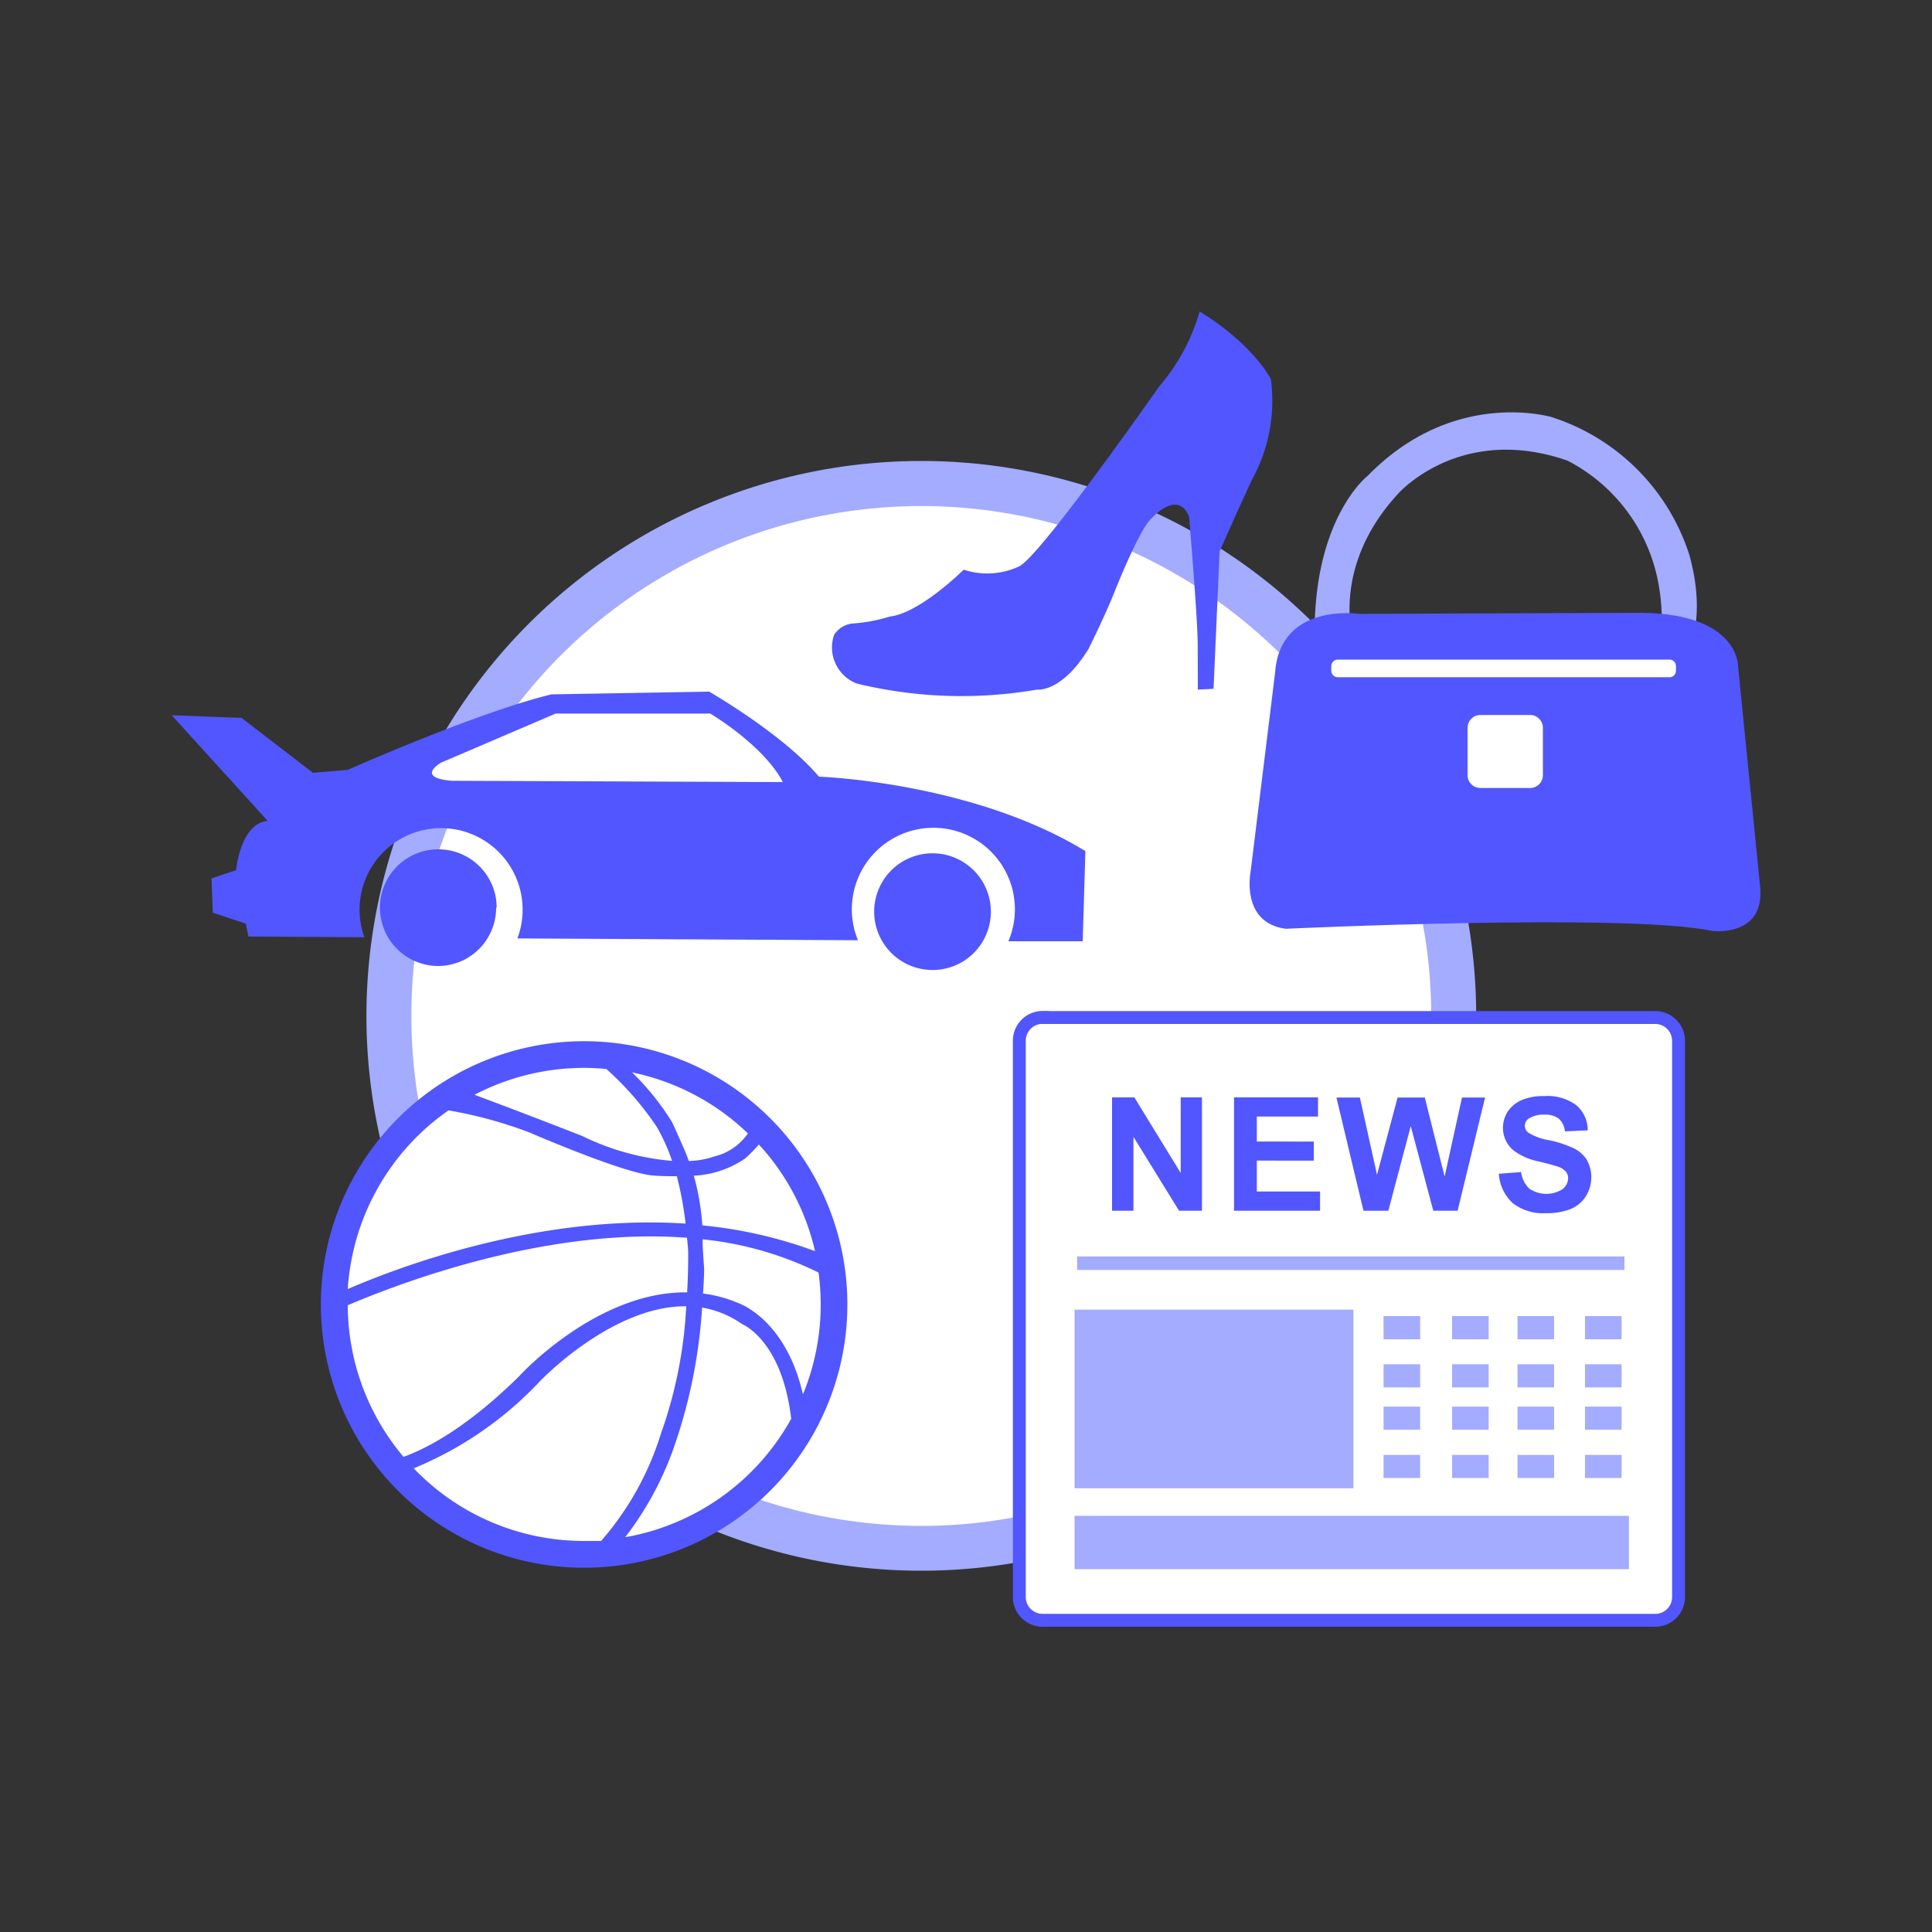
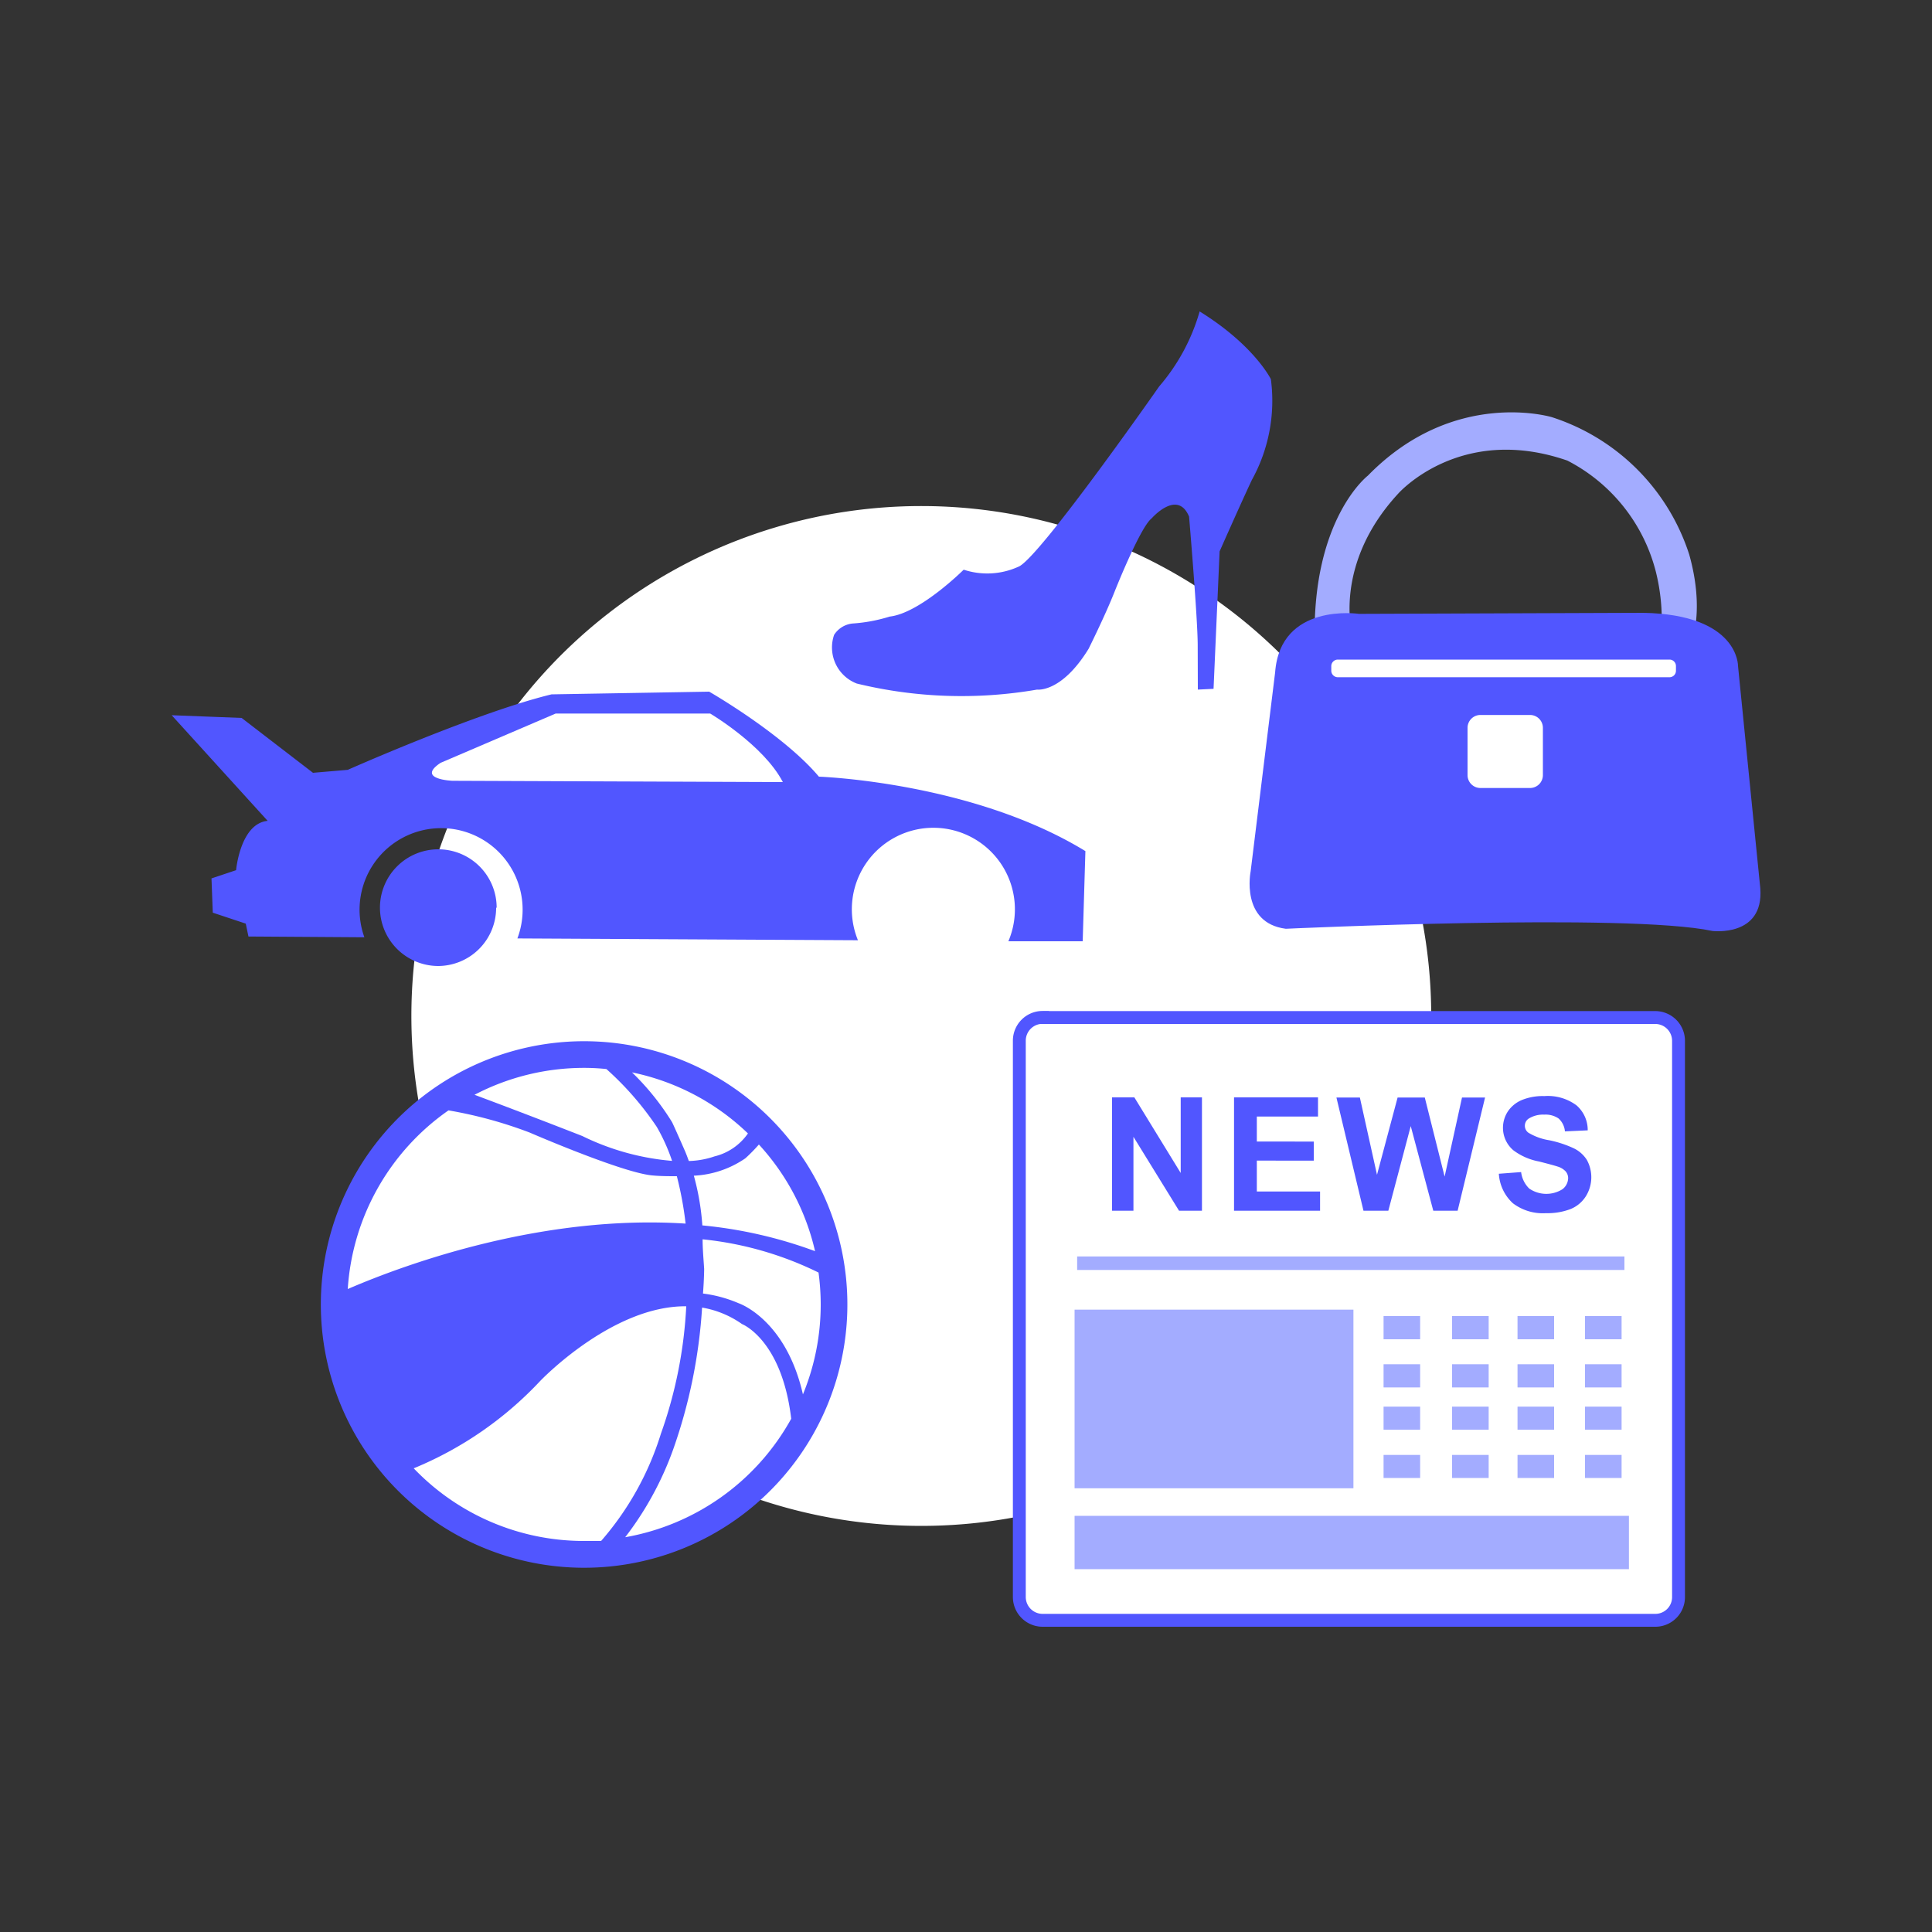
<svg xmlns="http://www.w3.org/2000/svg" viewBox="0 0 150 150">
  <rect x="0" y="0" width="150" height="150" fill="#333333" stroke="none" />
  <rect width="150" height="150" fill="none" />
-   <path d="M114.61,78.87A43.08,43.08,0,1,1,71.53,35.79,43.07,43.07,0,0,1,114.61,78.87Z" fill="#a3acff" />
+   <path d="M114.61,78.87Z" fill="#a3acff" />
  <path d="M111.12,78.87A39.59,39.59,0,1,1,71.53,39.29h0a39.59,39.59,0,0,1,39.59,39.58Z" fill="#fff" />
  <path d="M74.82,44.23s-3.38,3.37-5.74,3.64a12.47,12.47,0,0,1-2.9.54,1.93,1.93,0,0,0-1.42.88,3,3,0,0,0,1.76,3.78,34.43,34.43,0,0,0,14,.47s1.89.27,4-3.17c0,0,1.28-2.57,2-4.39,0,0,2-5.06,2.9-5.74,0,0,2-2.29,2.9-.13,0,0,.67,7.9.67,10L93,53.54l1.22-.06.47-10.67s1.55-3.51,2.5-5.54a12.7,12.7,0,0,0,1.48-7.83s-1.28-2.63-5.53-5.26A15.38,15.38,0,0,1,90,30S80.63,43.41,79.07,44A5.84,5.84,0,0,1,74.82,44.23Z" fill="#5156ff" />
  <path d="M105,49.32s-1.56-5.46,3.56-11c0,0,4.79-5.45,13.13-2.56a13.43,13.43,0,0,1,6.86,8.59A15.39,15.39,0,0,1,129,48.9l2.31,1s1.07-2.48-.16-6.85a16.53,16.53,0,0,0-10.66-10.66s-7.6-2.31-14.29,4.54c0,0-4.3,3.3-4.13,12.73Z" fill="#a3acff" />
  <path d="M105.51,47.66S99.4,46.75,99,52.21l-1.9,15.44s-.82,4,2.73,4.46c0,0,26.52-1.24,33.12.17,0,0,4,.5,3.72-3.3l-1.73-17.27s.08-4-7.36-4.13Z" fill="#5156ff" />
  <path d="M114.94,55.51h3.85a1,1,0,0,1,1,1h0v3.67a1,1,0,0,1-1,1h-3.85a1,1,0,0,1-1-1h0V56.51A1,1,0,0,1,114.94,55.51Z" fill="#fff" />
  <path d="M103.87,51.21h25.75a.5.5,0,0,1,.5.51h0v.35a.5.5,0,0,1-.5.51H103.87a.51.51,0,0,1-.51-.51v-.35a.51.51,0,0,1,.51-.51Z" fill="#fff" />
  <path d="M63.58,60.3c-2.77-3.3-8.52-6.6-8.52-6.6l-12.24.21C37.07,55.3,27,59.77,27,59.77L24.3,60l-5.54-4.26-5.43-.21,7.45,8.2c-2.13.21-2.45,3.83-2.45,3.83l-1.91.64.1,2.66,2.56.85.21,1,9,.06a6.33,6.33,0,1,1,11.88.09L66.61,73a6.33,6.33,0,1,1,11.68.08h5.77l.21-7C75.48,60.7,63.58,60.3,63.58,60.3Z" fill="#5156ff" />
  <path d="M34.2,59.23l8.94-3.83h12s4.15,2.45,5.64,5.32l-25.66-.1S32.28,60.51,34.2,59.23Z" fill="#fff" />
  <path d="M38.56,70.47A4.53,4.53,0,1,0,34,75a4.52,4.52,0,0,0,4.52-4.52Z" fill="#5156ff" />
-   <path d="M76.93,70.79a4.53,4.53,0,1,0-4.52,4.52A4.52,4.52,0,0,0,76.93,70.79Z" fill="#5156ff" />
  <path d="M80.94,79h47.58a1.81,1.81,0,0,1,1.8,1.8V124a1.8,1.8,0,0,1-1.8,1.8H80.94a1.81,1.81,0,0,1-1.8-1.8V80.79a1.81,1.81,0,0,1,1.8-1.8Z" fill="#fff" stroke="#5156ff" />
  <rect x="83.63" y="97.55" width="42.49" height="1.05" fill="#a3acff" />
  <rect x="107.42" y="102.18" width="2.84" height="1.8" fill="#a3acff" />
  <rect x="112.74" y="102.18" width="2.84" height="1.8" fill="#a3acff" />
  <rect x="117.82" y="102.18" width="2.84" height="1.8" fill="#a3acff" />
  <rect x="123.06" y="102.18" width="2.84" height="1.8" fill="#a3acff" />
  <rect x="107.42" y="105.92" width="2.84" height="1.8" fill="#a3acff" />
  <rect x="112.74" y="105.92" width="2.84" height="1.8" fill="#a3acff" />
  <rect x="117.82" y="105.92" width="2.84" height="1.8" fill="#a3acff" />
  <rect x="123.06" y="105.92" width="2.84" height="1.8" fill="#a3acff" />
  <rect x="107.42" y="109.21" width="2.84" height="1.79" fill="#a3acff" />
  <rect x="112.74" y="109.21" width="2.84" height="1.79" fill="#a3acff" />
  <rect x="117.82" y="109.21" width="2.84" height="1.79" fill="#a3acff" />
  <rect x="123.06" y="109.21" width="2.84" height="1.79" fill="#a3acff" />
  <rect x="107.42" y="112.96" width="2.84" height="1.79" fill="#a3acff" />
  <rect x="112.74" y="112.96" width="2.84" height="1.79" fill="#a3acff" />
  <rect x="117.82" y="112.96" width="2.84" height="1.79" fill="#a3acff" />
  <rect x="123.06" y="112.96" width="2.84" height="1.79" fill="#a3acff" />
  <rect x="83.93" y="102.18" width="20.65" height="12.87" fill="#a3acff" stroke="#a3acff" />
  <rect x="83.93" y="118.19" width="42.04" height="3.14" fill="#a3acff" stroke="#a3acff" />
  <path d="M86.34,94V85.2h1.73l3.6,5.87V85.2h1.65V94H91.54L88,88.26V94Z" fill="#5156ff" />
  <path d="M95.81,94V85.2h6.52v1.49H97.58v1.94H102v1.48H97.58v2.4h4.91V94Z" fill="#5156ff" />
  <path d="M105.86,94l-2.1-8.79h1.82l1.33,6,1.6-6h2.11l1.54,6.14,1.35-6.14h1.79L113.17,94h-1.89l-1.75-6.57L107.79,94Z" fill="#5156ff" />
  <path d="M116.37,91.13,118.1,91a2.14,2.14,0,0,0,.63,1.28,2.35,2.35,0,0,0,2.58.05,1.11,1.11,0,0,0,.44-.85.8.8,0,0,0-.19-.53,1.41,1.41,0,0,0-.63-.38c-.21-.07-.69-.2-1.43-.39a4.78,4.78,0,0,1-2-.87,2.29,2.29,0,0,1-.81-1.76,2.33,2.33,0,0,1,.38-1.26,2.45,2.45,0,0,1,1.1-.89,4.27,4.27,0,0,1,1.73-.3,3.73,3.73,0,0,1,2.5.72,2.54,2.54,0,0,1,.87,1.94l-1.77.08a1.52,1.52,0,0,0-.49-1,1.79,1.79,0,0,0-1.12-.3,2.09,2.09,0,0,0-1.22.32.66.66,0,0,0-.28.55.66.66,0,0,0,.27.53,4.5,4.5,0,0,0,1.63.59,8.56,8.56,0,0,1,1.91.63,2.47,2.47,0,0,1,1,.89,2.79,2.79,0,0,1-.07,2.82,2.53,2.53,0,0,1-1.19,1,5,5,0,0,1-1.91.32,3.84,3.84,0,0,1-2.57-.77A3.38,3.38,0,0,1,116.37,91.13Z" fill="#5156ff" />
  <path d="M65.79,101.28A20.44,20.44,0,1,1,45.36,80.84h0a20.44,20.44,0,0,1,20.43,20.44Z" fill="#5156ff" />
  <path d="M57.87,89.93a7.68,7.68,0,0,1-4,1.35,19.48,19.48,0,0,1,.66,3.86,34.66,34.66,0,0,1,8.75,2,18.23,18.23,0,0,0-4.36-8.28A12.64,12.64,0,0,1,57.87,89.93Z" fill="#fff" />
  <path d="M53.23,89.48c.09.22.17.44.25.66a6.66,6.66,0,0,0,2-.36A4.43,4.43,0,0,0,58.07,88a18.28,18.28,0,0,0-9-4.74,19.83,19.83,0,0,1,3.1,3.85C52.24,87.22,53.2,89.4,53.23,89.48Z" fill="#fff" />
  <path d="M52.18,90.13a14.55,14.55,0,0,0-1.12-2.52,2.39,2.39,0,0,0-.13-.21A23.64,23.64,0,0,0,47.08,83a16.23,16.23,0,0,0-1.72-.09A18.33,18.33,0,0,0,36.84,85c3.72,1.38,8.37,3.2,8.37,3.2A19.46,19.46,0,0,0,52.18,90.13Z" fill="#fff" />
  <path d="M57.61,102.8a7.57,7.57,0,0,0-3.1-1.28,40.6,40.6,0,0,1-2.24,11,24.93,24.93,0,0,1-3.73,6.83,18.35,18.35,0,0,0,12.89-9.2C60.7,104,57.61,102.8,57.61,102.8Z" fill="#fff" />
  <path d="M63.55,98.8a26.39,26.39,0,0,0-9-2.58c0,.75.07,1.5.12,2.29,0,0,0,.74-.09,1.92a10.18,10.18,0,0,1,2.76.75s3.66,1.21,5,7.08a18.33,18.33,0,0,0,1.38-7A18.67,18.67,0,0,0,63.55,98.8Z" fill="#fff" />
  <path d="M53.28,101.42c-5.77-.06-11.35,5.81-11.35,5.81A28.08,28.08,0,0,1,32.12,114a18.27,18.27,0,0,0,13.24,5.64c.44,0,.88,0,1.31,0a23,23,0,0,0,4.64-8.32A34.55,34.55,0,0,0,53.28,101.42Z" fill="#fff" />
  <path d="M53.23,95a27.08,27.08,0,0,0-.68-3.68c-.63,0-1.27,0-1.9-.06-2.32-.2-9.53-3.33-9.53-3.33a33.57,33.57,0,0,0-6.3-1.72A18.34,18.34,0,0,0,27,100.08C31.82,98,42.29,94.29,53.23,95Z" fill="#fff" />
-   <path d="M53.35,100.34c.1-1.85.08-3.1.08-3.1,0-.36-.06-.75-.09-1.14C42.92,95.31,32,99.21,27,101.34a18.31,18.31,0,0,0,4.33,11.77c2.09-.76,5.14-2.48,9-6.28C40.31,106.83,46.33,100.24,53.35,100.34Z" fill="#fff" />
</svg>